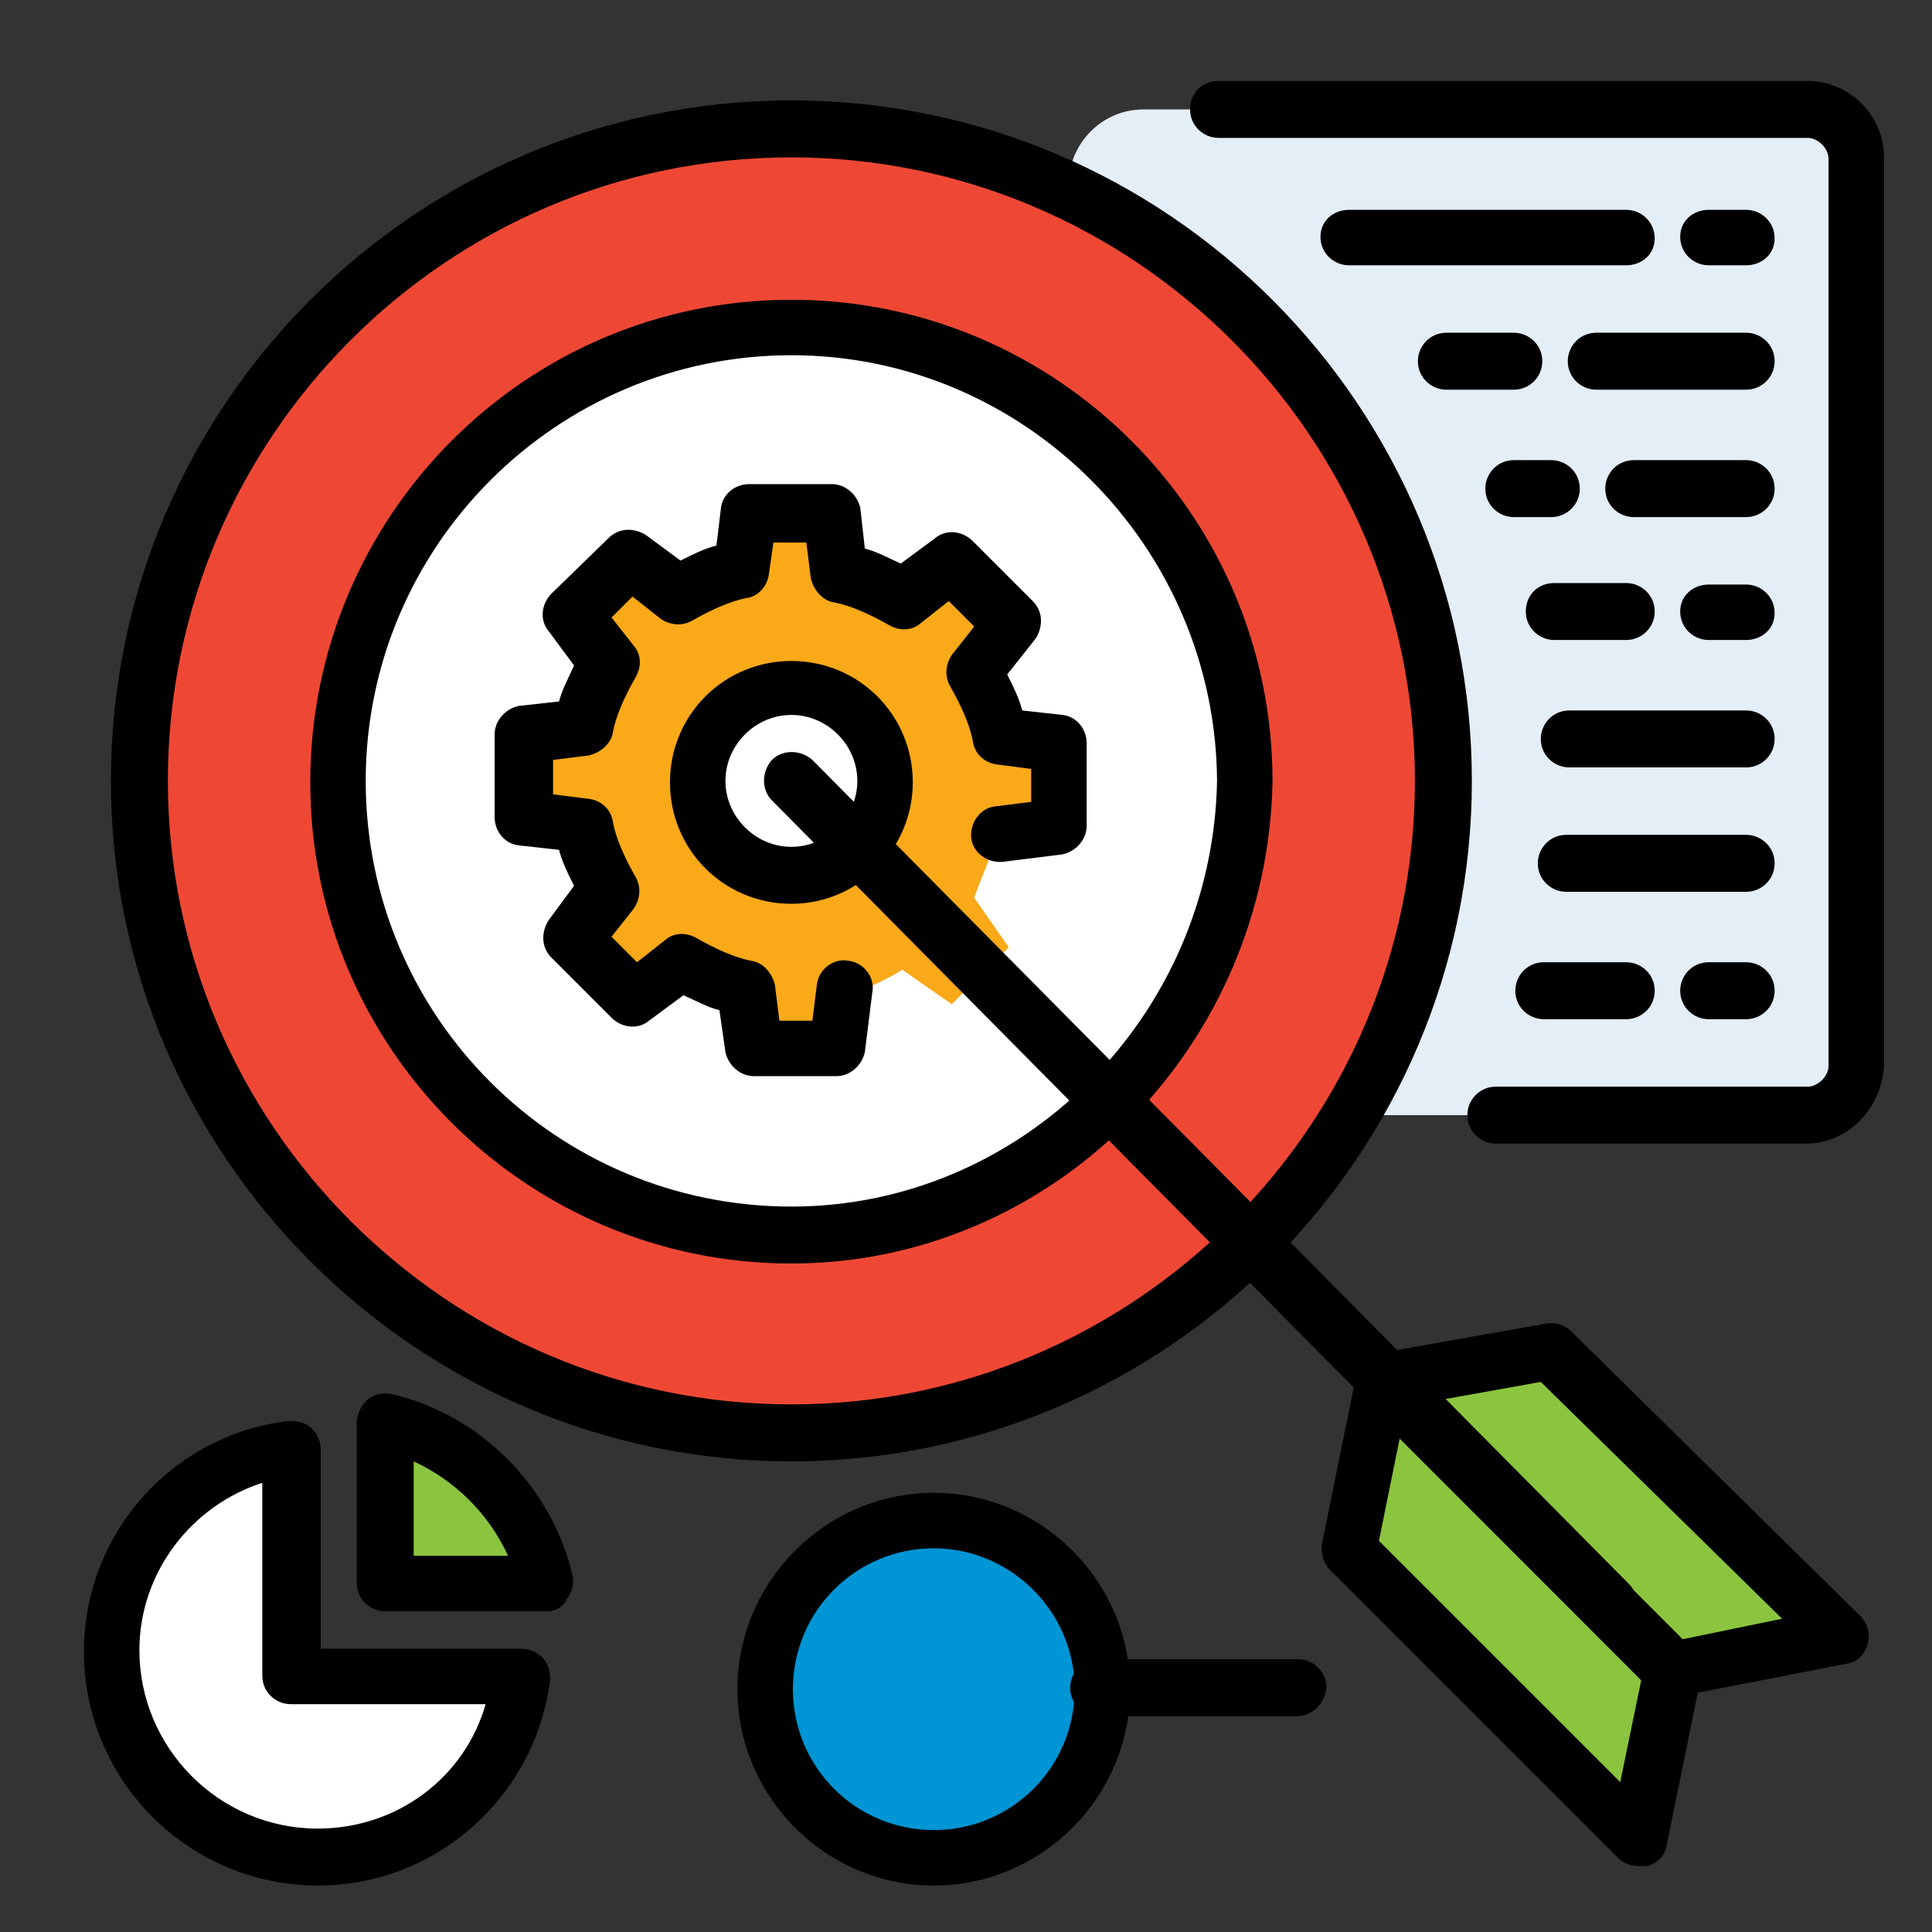
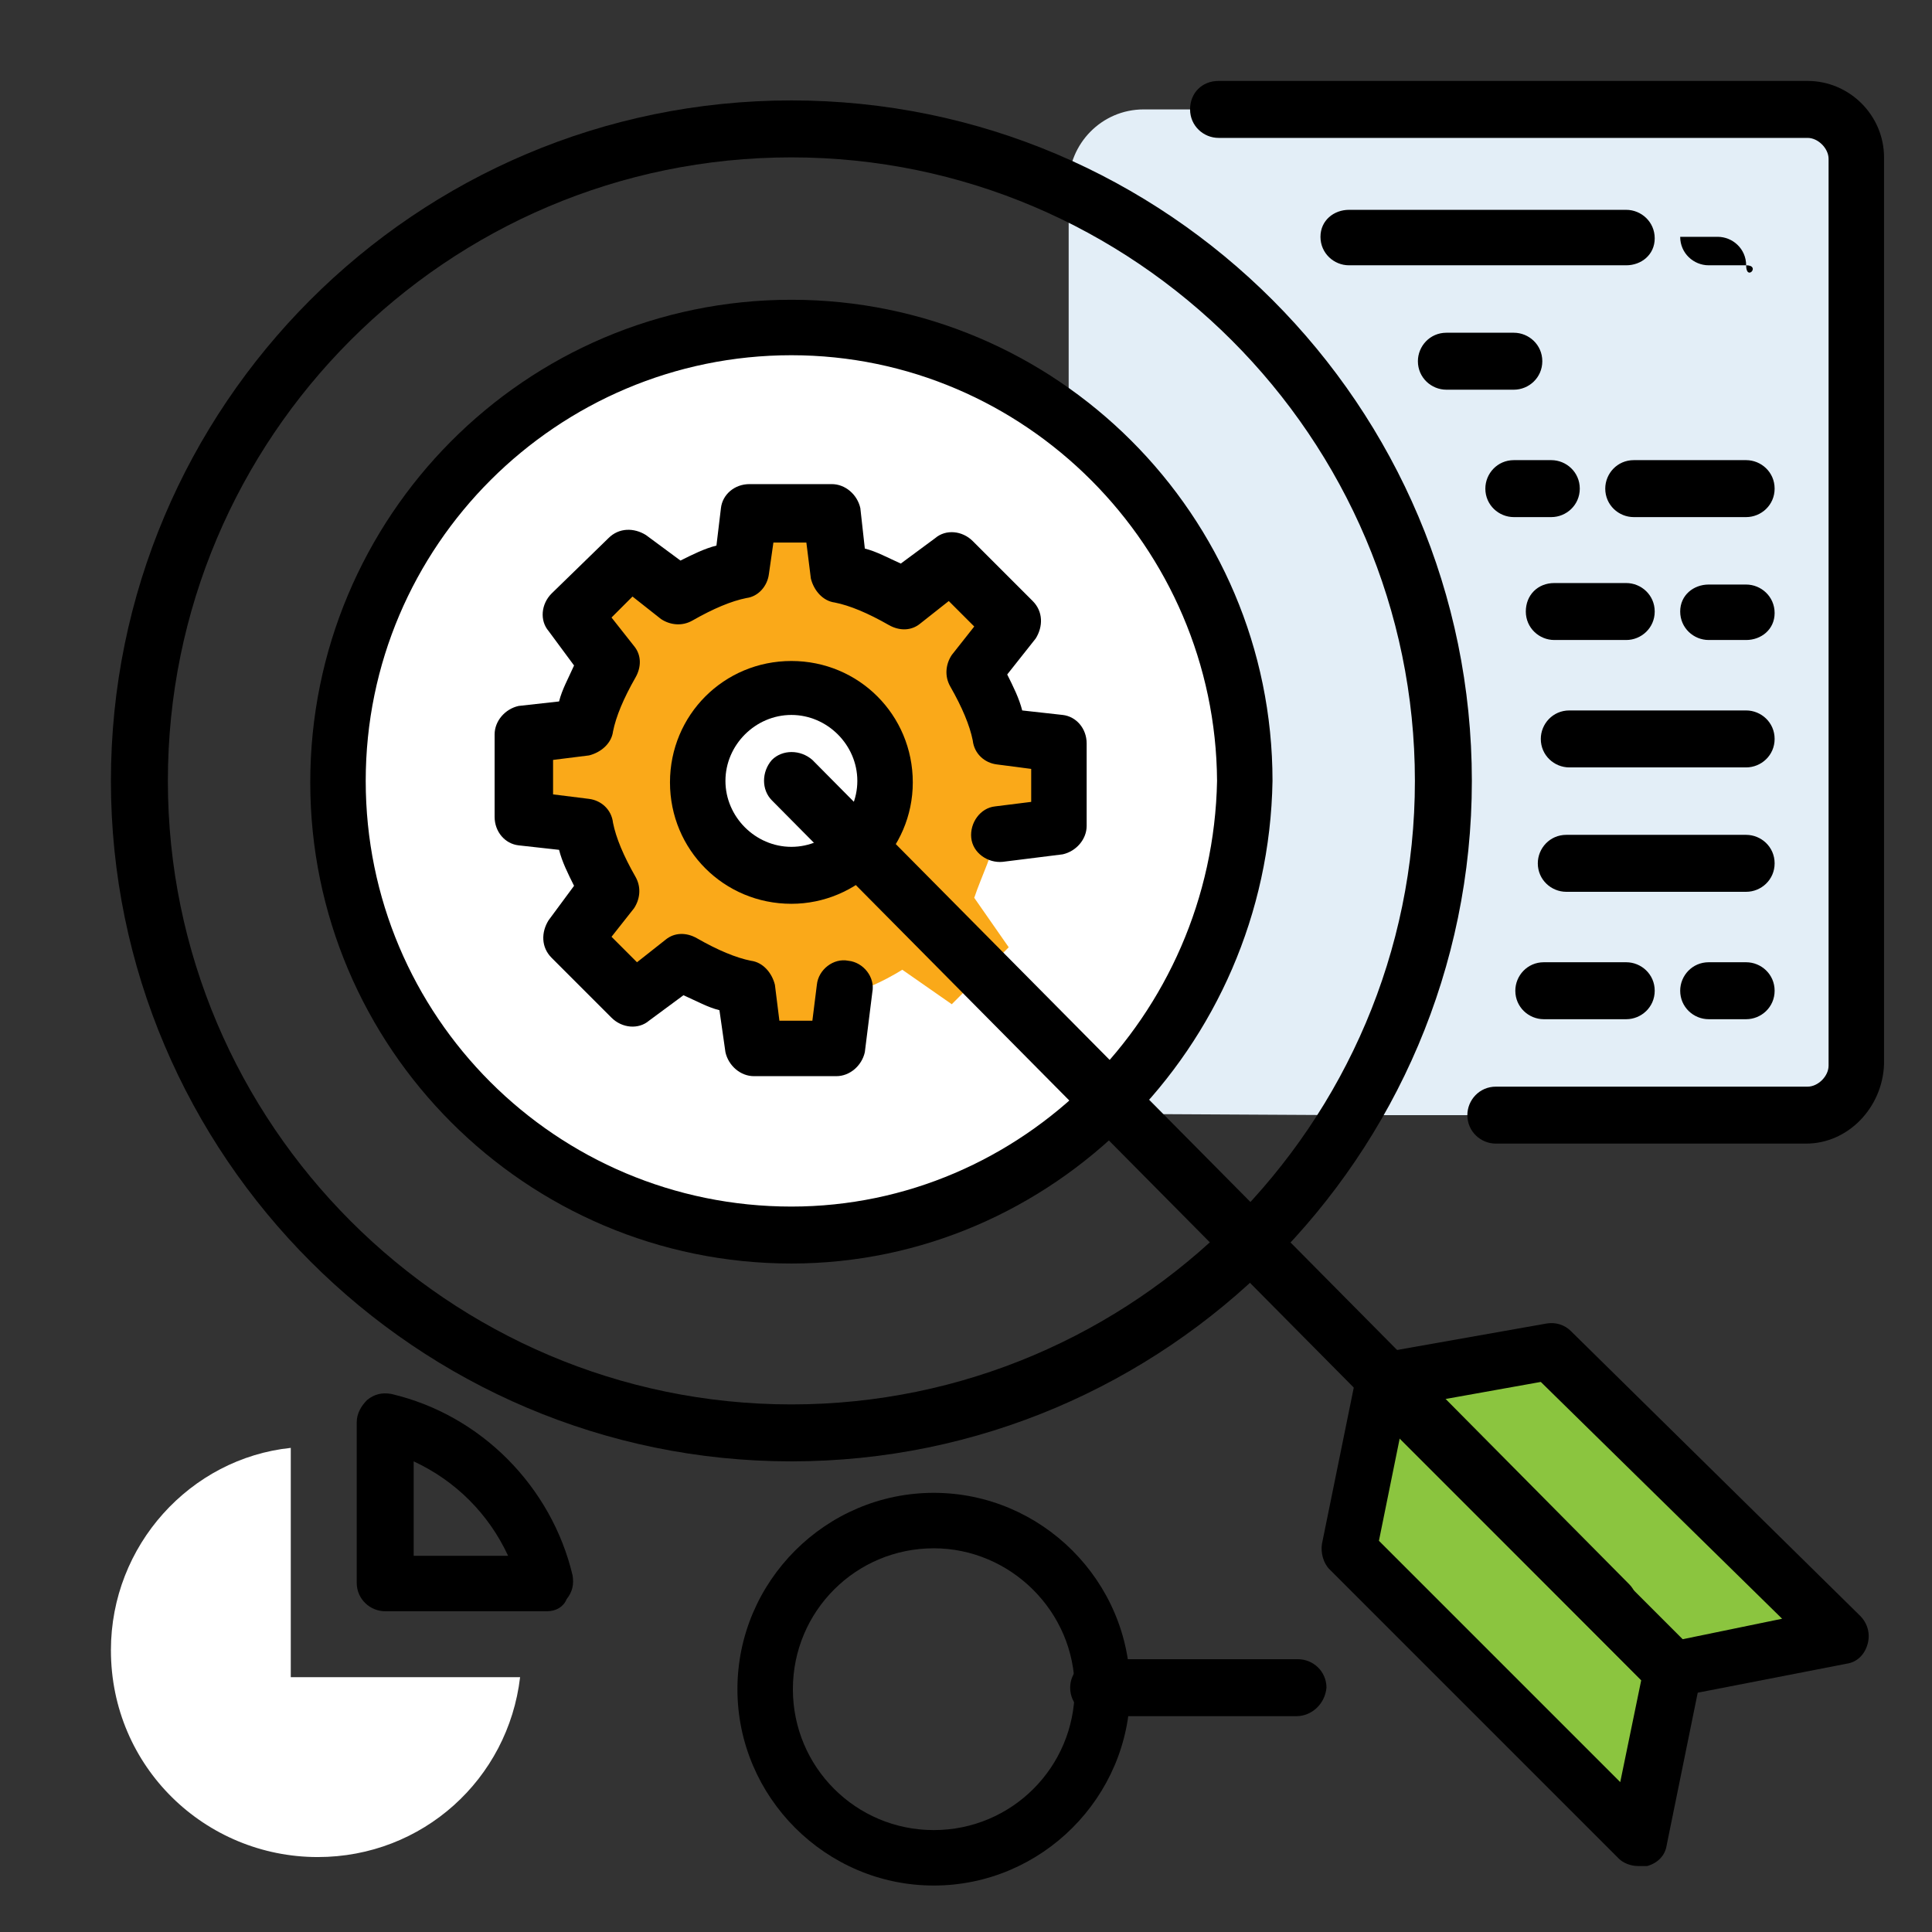
<svg xmlns="http://www.w3.org/2000/svg" x="0px" y="0px" viewBox="0 0 128.9 128.9" style="enable-background:new 0 0 128.9 128.9;" xml:space="preserve">
  <rect x="0" y="0" width="128.9" height="128.9" fill="#333333" stroke="none" />
  <style type="text/css">	.st0{fill:#E3EEF7;}	.st1{fill:#EE4835;}	.st2{fill:#FFFFFF;}	.st3{fill:#FAA919;}	.st4{fill:#0095D4;}	.st5{fill:#8BC53F;}</style>
  <g id="Layer_1">
    <g id="Layer_1_00000067201261014163434450000015719023365741306513_">	</g>
    <g id="svg8">	</g>
    <g id="svg3357">	</g>
    <g id="Line_Color">	</g>
    <g id="svg2163">	</g>
    <g>
      <g>
        <path class="st0" d="M89.8,74.4h30.8c1.8,0,3.3-1.5,3.3-3.3V10.6c0-1.8-1.5-3.3-3.3-3.3H76.3c-2.8,0-5,2.3-5,5v62" />
-         <path class="st1" d="M52.8,95.6c-24,0-43.5-19.5-43.5-43.5S28.7,8.6,52.8,8.6s43.5,19.5,43.5,43.5S76.8,95.6,52.8,95.6L52.8,95.6     z" />
        <path class="st2" d="M52.8,82.4c-16.5,0-30.3-13.5-30.3-30.3c0-16.5,13.5-30.3,30.3-30.3C69.3,21.9,83,35.4,83,52.1     C82.8,68.9,69.3,82.4,52.8,82.4z" />
        <g>
          <g>
            <path class="st2" d="M3.2,3.1" />
            <g>
              <g>
                <path class="st3" d="M66.5,55.4l4-0.5v-5.3l-4-0.5c-0.3-1.5-1-3-1.8-4.3l2.3-3.3l-3.8-3.8L60,40.1c-1.3-0.8-2.8-1.5-4.3-1.8         l-0.5-4H50l-0.5,4c-1.5,0.3-3,1-4.3,1.8L42,37.9l-3.8,3.8l2.3,3.3c-0.8,1.3-1.5,2.8-1.8,4.3l-4,0.5v5.3l4,0.5         c0.3,1.5,1,3,1.8,4.3l-2.3,3.3l3.8,3.8l3.3-2.3c1.3,0.8,2.8,1.5,4.3,1.8l0.5,4h5.3l0.5-4c1.5-0.3,3-1,4.3-1.8l3.3,2.3         l3.8-3.8l-2.3-3.3C65.5,58.4,66.3,56.9,66.5,55.4z" />
              </g>
            </g>
            <circle class="st2" cx="52.8" cy="52.1" r="5" />
          </g>
        </g>
-         <circle class="st4" cx="62.3" cy="112.6" r="11.3" />
        <path class="st5" d="M103.5,90.1l19.3,19l-11.3,2.3L92.3,92.1L103.5,90.1z" />
        <path class="st5" d="M92.3,92.1l19.3,19.3l-2.3,11.3L90,103.4L92.3,92.1z" />
-         <path class="st5" d="M36.5,105.6H25.7V94.9C31,96.1,35.2,100.4,36.5,105.6z" />
        <path class="st2" d="M34.7,111.9c-0.8,6.8-6.5,12-13.5,12c-7.5,0-13.8-6-13.8-13.8c0-7,5.3-12.8,12-13.5v15.3L34.7,111.9z" />
        <path class="st2" d="M3.2,3.1" />
        <g>
          <path d="M55.8,71.8h-5.5c-0.9,0-1.7-0.7-1.9-1.6L48,67.4c-0.8-0.2-1.5-0.6-2.4-1l-2.3,1.7c-0.7,0.6-1.8,0.5-2.5-0.2l-4-4      c-0.7-0.7-0.7-1.7-0.2-2.5l1.7-2.3c-0.4-0.8-0.8-1.6-1-2.4l-2.7-0.3c-0.9-0.1-1.6-0.9-1.6-1.9v-5.5c0-0.9,0.7-1.7,1.6-1.9      l2.7-0.3c0.2-0.8,0.6-1.5,1-2.4l-1.7-2.3c-0.6-0.7-0.5-1.8,0.2-2.5l3.8-3.7c0.7-0.7,1.7-0.7,2.5-0.2l2.3,1.7      c0.8-0.4,1.6-0.8,2.4-1l0.3-2.5c0.1-0.9,0.9-1.6,1.9-1.6h5.5c0.9,0,1.7,0.7,1.9,1.6l0.3,2.7c0.8,0.2,1.5,0.6,2.4,1l2.3-1.7      c0.7-0.6,1.8-0.5,2.5,0.2l4,4c0.7,0.7,0.7,1.7,0.2,2.5L67.2,45c0.4,0.8,0.8,1.6,1,2.4l2.7,0.3c0.9,0.1,1.6,0.9,1.6,1.9v5.5      c0,0.9-0.7,1.7-1.6,1.9l-4,0.5c-1,0.1-2-0.6-2.1-1.6s0.6-2,1.6-2.1l2.4-0.3v-2.2L66.5,51c-0.8-0.1-1.5-0.7-1.6-1.6      c-0.2-1-0.7-2.2-1.5-3.6c-0.4-0.7-0.3-1.5,0.1-2.1l1.5-1.9l-1.7-1.7l-1.9,1.5c-0.6,0.5-1.4,0.5-2.1,0.1      c-1.4-0.8-2.6-1.3-3.6-1.5c-0.8-0.1-1.4-0.8-1.6-1.6l-0.3-2.4h-2.2l-0.3,2.1c-0.1,0.8-0.7,1.5-1.5,1.6c-1,0.2-2.2,0.7-3.6,1.5      c-0.7,0.4-1.5,0.3-2.1-0.1l-1.9-1.5l-1.4,1.4l1.5,1.9c0.5,0.6,0.5,1.4,0.1,2.1c-0.8,1.4-1.3,2.6-1.5,3.6      c-0.1,0.8-0.8,1.4-1.6,1.6l-2.4,0.3V53l2.4,0.3c0.8,0.1,1.5,0.7,1.6,1.6c0.2,1,0.7,2.2,1.5,3.6c0.4,0.7,0.3,1.5-0.1,2.1      l-1.5,1.9l1.7,1.7l1.9-1.5c0.6-0.5,1.4-0.5,2.1-0.1c1.4,0.8,2.6,1.3,3.6,1.5c0.8,0.1,1.4,0.8,1.6,1.6l0.3,2.4h2.2l0.3-2.4      c0.1-1,1.1-1.8,2.1-1.6c1,0.1,1.8,1.1,1.6,2.1l-0.5,4C57.5,71.1,56.7,71.8,55.8,71.8z" />
        </g>
        <g>
          <path d="M52.8,60.3c-4.5,0-8.1-3.6-8.1-8.1s3.6-8.1,8.1-8.1s8.1,3.6,8.1,8.1S57.2,60.3,52.8,60.3z M52.8,47.7      c-2.4,0-4.4,2-4.4,4.4s2,4.4,4.4,4.4c2.4,0,4.4-2,4.4-4.4S55.2,47.7,52.8,47.7z" />
          <path d="M52.8,97.5c-25,0-45.4-20.4-45.4-45.4S27.7,6.7,52.8,6.7s45.4,20.4,45.4,45.4S77.8,97.5,52.8,97.5z M52.8,10.5      c-23,0-41.6,18.7-41.6,41.6s18.7,41.6,41.6,41.6s41.6-18.7,41.6-41.6S75.7,10.5,52.8,10.5z" />
          <path d="M52.8,84.3c-17.7,0-32.1-14.4-32.1-32.1S35,20,52.8,20c17.7,0,32.1,14.4,32.1,32.1C84.6,69.9,70.2,84.3,52.8,84.3z       M52.8,23.7c-15.6,0-28.4,12.7-28.4,28.4s12.7,28.4,28.4,28.4c15.4,0,28.1-12.7,28.4-28.4C81.1,36.5,68.4,23.7,52.8,23.7z" />
          <path d="M107.3,109c-0.5,0-1-0.2-1.3-0.6l-54.5-55c-0.7-0.7-0.7-1.9,0-2.7c0.7-0.7,1.9-0.7,2.7,0l54.5,55c0.7,0.7,0.7,1.9,0,2.7      C108.2,108.8,107.7,109,107.3,109z" />
          <path d="M111.5,113.3c-0.5,0-1-0.2-1.3-0.5L90.9,93.5c-0.5-0.5-0.7-1.2-0.5-1.9c0.2-0.7,0.8-1.2,1.5-1.3l11.3-2      c0.6-0.1,1.2,0.1,1.6,0.5l19.3,19c0.5,0.5,0.7,1.2,0.5,1.9c-0.2,0.7-0.7,1.2-1.4,1.3l-11.3,2.2      C111.8,113.3,111.6,113.3,111.5,113.3z M96.1,93.4l16,16l6.8-1.4l-16.1-15.8L96.1,93.4z" />
          <path d="M109.3,124.5c-0.5,0-1-0.2-1.3-0.5l-19.3-19.3c-0.4-0.4-0.6-1.1-0.5-1.7l2.3-11.3c0.1-0.7,0.6-1.2,1.3-1.4      c0.7-0.2,1.4,0,1.9,0.5l19.3,19.3c0.4,0.4,0.6,1.1,0.5,1.7l-2.3,11.3c-0.1,0.7-0.6,1.2-1.3,1.4      C109.6,124.5,109.4,124.5,109.3,124.5z M92,102.8l16.1,16.1l1.4-6.8L93.4,95.9L92,102.8z" />
          <path d="M62.3,125.8c-7.2,0-13.1-5.9-13.1-13.1c0-7.2,5.9-13.1,13.1-13.1c7.2,0,13.1,5.9,13.1,13.1      C75.4,119.9,69.5,125.8,62.3,125.8z M62.3,103.3c-5.2,0-9.4,4.2-9.4,9.4s4.2,9.4,9.4,9.4c5.2,0,9.4-4.2,9.4-9.4      S67.4,103.3,62.3,103.3z" />
          <path d="M86.5,114.5H73.3c-1,0-1.9-0.8-1.9-1.9c0-1,0.8-1.9,1.9-1.9h13.3c1,0,1.9,0.8,1.9,1.9C88.4,113.7,87.5,114.5,86.5,114.5      z" />
          <path d="M36.5,107.5H25.7c-1,0-1.9-0.8-1.9-1.9V94.9c0-0.6,0.3-1.1,0.7-1.5c0.5-0.4,1-0.5,1.6-0.4c6,1.4,10.7,6.2,12.1,12.1      c0.1,0.6,0,1.1-0.4,1.6C37.6,107.2,37.1,107.5,36.5,107.5z M27.6,103.8h6.3c-1.3-2.8-3.5-5-6.3-6.3V103.8z" />
-           <path d="M21.2,125.8c-8.6,0-15.6-7-15.6-15.6c0-7.9,5.9-14.5,13.7-15.4c0.5,0,1.1,0.1,1.5,0.5c0.4,0.4,0.6,0.9,0.6,1.4V110h13.4      c0.5,0,1,0.2,1.4,0.6s0.5,0.9,0.5,1.5C35.7,119.9,29.1,125.8,21.2,125.8z M17.6,98.9c-4.8,1.5-8.3,6-8.3,11.2      c0,6.5,5.3,11.9,11.9,11.9c5.3,0,9.8-3.4,11.2-8.3h-13c-1,0-1.9-0.8-1.9-1.9V98.9z" />
          <path d="M120.5,76.3H99.8c-1,0-1.9-0.8-1.9-1.9c0-1,0.8-1.9,1.9-1.9h20.8c0.7,0,1.4-0.7,1.4-1.4V10.6c0-0.7-0.7-1.4-1.4-1.4      H81.3c-1,0-1.9-0.8-1.9-1.9s0.8-1.9,1.9-1.9h39.3c2.8,0,5.1,2.3,5.1,5.1v60.5C125.6,73.9,123.3,76.3,120.5,76.3z" />
-           <path d="M116.5,17.7H114c-1,0-1.9-0.8-1.9-1.9S113,14,114,14h2.5c1,0,1.9,0.8,1.9,1.9S117.5,17.7,116.5,17.7z" />
+           <path d="M116.5,17.7H114c-1,0-1.9-0.8-1.9-1.9h2.5c1,0,1.9,0.8,1.9,1.9S117.5,17.7,116.5,17.7z" />
          <path d="M108.5,17.7H90c-1,0-1.9-0.8-1.9-1.9S89,14,90,14h18.5c1,0,1.9,0.8,1.9,1.9S109.5,17.7,108.5,17.7z" />
-           <path d="M116.5,26h-10c-1,0-1.9-0.8-1.9-1.9c0-1,0.8-1.9,1.9-1.9h10c1,0,1.9,0.8,1.9,1.9C118.4,25.2,117.5,26,116.5,26z" />
          <path d="M101,26h-4.5c-1,0-1.9-0.8-1.9-1.9c0-1,0.8-1.9,1.9-1.9h4.5c1,0,1.9,0.8,1.9,1.9C102.9,25.2,102,26,101,26z" />
          <path d="M103.5,34.5H101c-1,0-1.9-0.8-1.9-1.9c0-1,0.8-1.9,1.9-1.9h2.5c1,0,1.9,0.8,1.9,1.9C105.4,33.7,104.5,34.5,103.5,34.5z" />
          <path d="M116.5,34.5H109c-1,0-1.9-0.8-1.9-1.9c0-1,0.8-1.9,1.9-1.9h7.5c1,0,1.9,0.8,1.9,1.9C118.4,33.7,117.5,34.5,116.5,34.5z" />
          <path d="M108.5,42.7h-4.8c-1,0-1.9-0.8-1.9-1.9s0.8-1.9,1.9-1.9h4.8c1,0,1.9,0.8,1.9,1.9S109.5,42.7,108.5,42.7z" />
          <path d="M116.5,42.7H114c-1,0-1.9-0.8-1.9-1.9S113,39,114,39h2.5c1,0,1.9,0.8,1.9,1.9S117.5,42.7,116.5,42.7z" />
          <path d="M116.5,51.2h-11.8c-1,0-1.9-0.8-1.9-1.9c0-1,0.8-1.9,1.9-1.9h11.8c1,0,1.9,0.8,1.9,1.9      C118.4,50.4,117.5,51.2,116.5,51.2z" />
          <path d="M116.5,59.5h-12c-1,0-1.9-0.8-1.9-1.9c0-1,0.8-1.9,1.9-1.9h12c1,0,1.9,0.8,1.9,1.9C118.4,58.7,117.5,59.5,116.5,59.5z" />
          <path d="M108.5,68H103c-1,0-1.9-0.8-1.9-1.9c0-1,0.8-1.9,1.9-1.9h5.5c1,0,1.9,0.8,1.9,1.9C110.4,67.2,109.5,68,108.5,68z" />
          <path d="M116.5,68H114c-1,0-1.9-0.8-1.9-1.9c0-1,0.8-1.9,1.9-1.9h2.5c1,0,1.9,0.8,1.9,1.9C118.4,67.2,117.5,68,116.5,68z" />
        </g>
      </g>
    </g>
  </g>
  <g id="Capa_1" />
  <g id="svg4251" />
  <g id="Layer_5" />
  <g id="_x31_2_Empowerment" />
</svg>